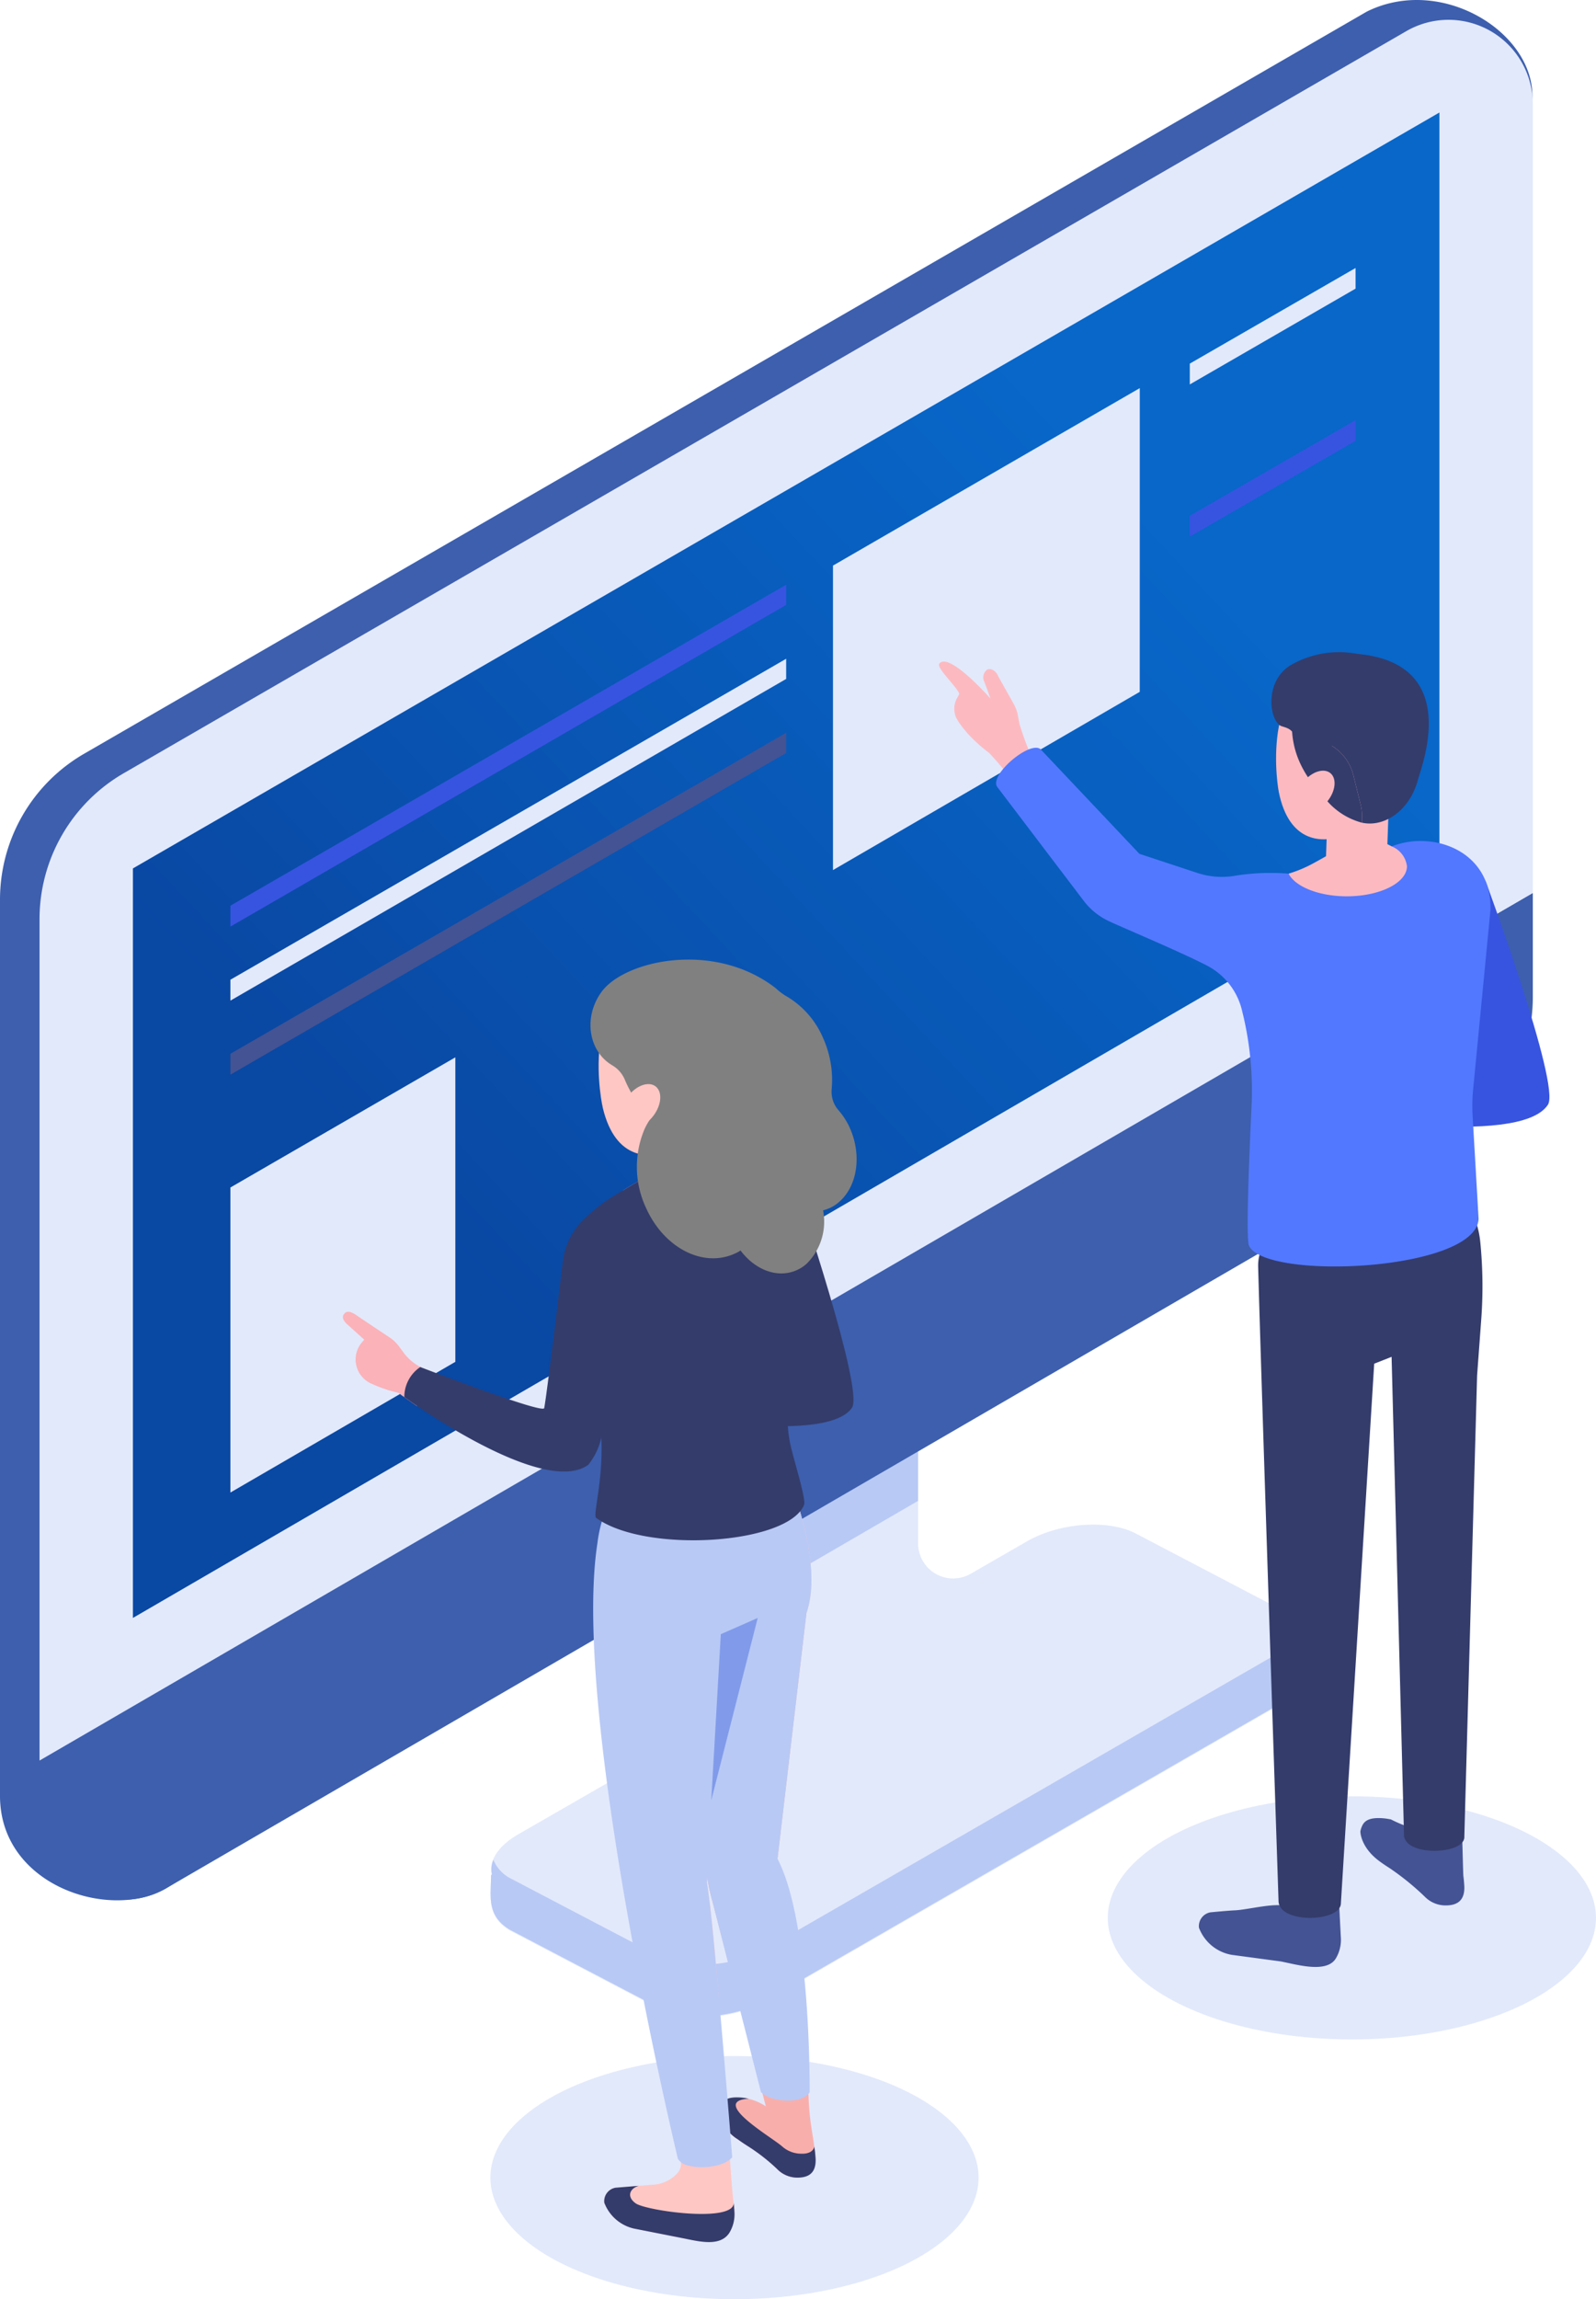
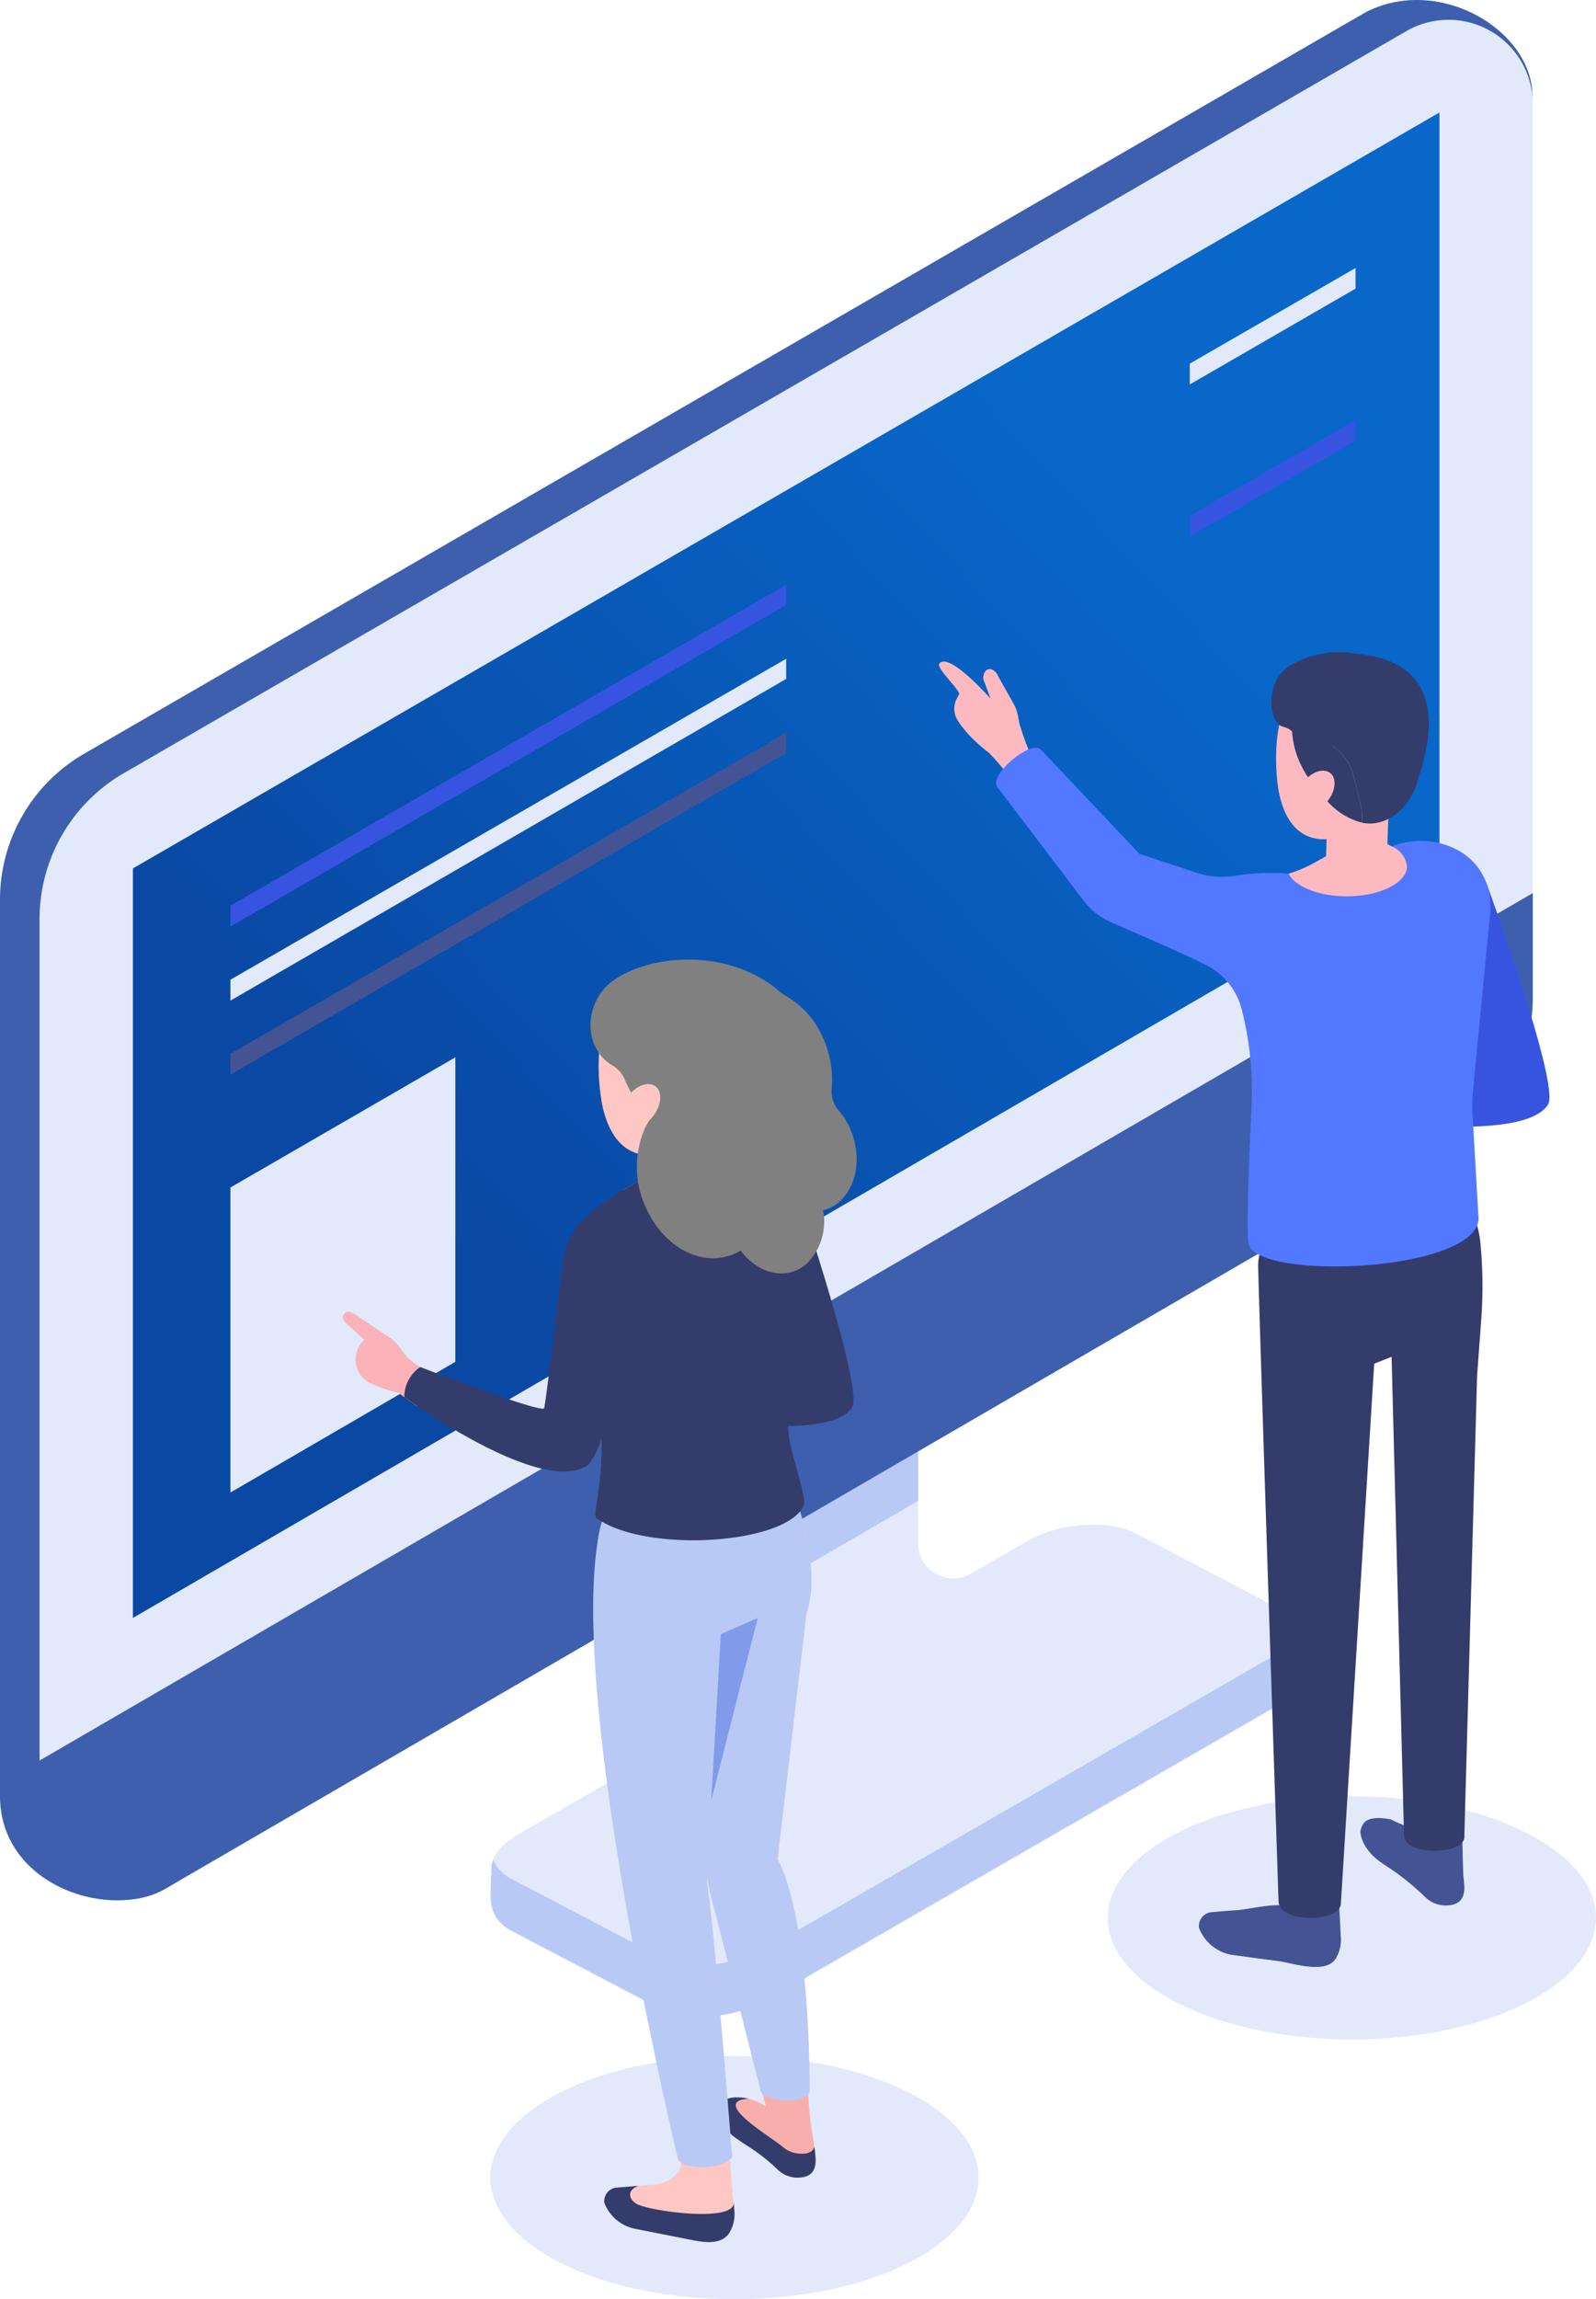
<svg xmlns="http://www.w3.org/2000/svg" width="196.526" height="283.021" viewBox="0 0 196.526 283.021">
  <defs>
    <linearGradient id="linear-gradient" x1="0.5" x2="0" y2="0.533" gradientUnits="objectBoundingBox">
      <stop offset="0" stop-color="#0867c9" />
      <stop offset="1" stop-color="#0948a3" />
    </linearGradient>
  </defs>
  <g id="Group_10692" data-name="Group 10692" transform="translate(-434.606 -29.397)">
    <g id="Group_10641" data-name="Group 10641" transform="translate(434.606 29.397)">
      <g id="Group_10639" data-name="Group 10639" transform="translate(60.407 158.616)">
        <g id="Group_10638" data-name="Group 10638" transform="translate(0 0)">
          <path id="Path_35534" data-name="Path 35534" d="M460.041,153.2l.109-.114c-.428-1.642.673-3.539,3.253-5.022l15.717-9.049a8.638,8.638,0,0,0,4.329-7.487v-7.545l29.183-16.953v5.222a4.319,4.319,0,0,0,6.476,3.744l6.945-4c4.008-2.306,10.005-2.73,13.4-.95l18.3,9.584a3.5,3.5,0,0,1,2.209,3.156c.038-.007.038,4.358.038,4.358-.007,1.464-1.216,3.042-3.432,4.315l-62.543,36.066c-4.005,2.306-10,2.732-13.394.95l-18.3-9.584C459.43,158.111,460.041,155.728,460.041,153.2Z" transform="translate(-459.987 -80.887)" fill="#e2e9fb" />
          <path id="Path_35535" data-name="Path 35535" d="M469.846,135.478V110.254l29.183-14.21v26.141l-29.183,16.95Z" transform="translate(-446.382 -96.044)" fill="#b8c9f5" />
        </g>
        <path id="Path_35536" data-name="Path 35536" d="M471.5,128.658V103.435l4.862-2.368v35.754a8.64,8.64,0,0,1-4.329,7.487l-3.4,1.956a8.622,8.622,0,0,0,2.865-6.4v-11.2Z" transform="translate(-448.061 -89.111)" fill="#81a0ea" />
        <path id="Path_35537" data-name="Path 35537" d="M460.151,143.91a3.012,3.012,0,0,1,.179-1.79,4.537,4.537,0,0,0,2,2.232l18.3,9.587c3.392,1.78,9.389,1.354,13.394-.952l62.543-36.064a6.9,6.9,0,0,0,3.227-3.315,2.79,2.79,0,0,1,.167,1c.038-.007.038,4.358.038,4.358-.007,1.461-1.216,3.039-3.432,4.315l-62.543,36.064c-4.005,2.306-10,2.732-13.394.952l-18.3-9.587c-2.9-1.775-2.285-4.16-2.285-6.69Z" transform="translate(-459.987 -71.805)" fill="#b8c9f5" />
      </g>
      <path id="Path_35538" data-name="Path 35538" d="M623.3,41.213l-4.819,108.529a20.759,20.759,0,0,1-10.331,17.95L455.064,261.841c-6.919,4.02-20.458-.293-20.458-11.379V140.144a20.755,20.755,0,0,1,10.367-17.969L602.91,30.825C611.992,26.319,623.3,33.219,623.3,41.213Z" transform="translate(-434.606 -29.397)" fill="#3d5fae" />
      <g id="Group_10640" data-name="Group 10640" transform="translate(4.867 2.423)">
        <path id="Path_35539" data-name="Path 35539" d="M620.53,75.58V88.415A20.761,20.761,0,0,1,610.2,106.367L452.242,198.11a10.378,10.378,0,0,1-15.591-8.975v-6.752Z" transform="translate(-436.651 31.911)" fill="#3d5fae" />
        <path id="Path_35540" data-name="Path 35540" d="M436.651,141.143a20.761,20.761,0,0,1,10.365-17.969L604.953,31.826A10.38,10.38,0,0,1,620.53,40.81v97.1l-183.879,106.8Z" transform="translate(-436.651 -30.415)" fill="#e2e9fb" />
      </g>
      <path id="Path_35541" data-name="Path 35541" d="M602.361,35.216v91.869L441.483,220.528V128.266Z" transform="translate(-425.116 -21.367)" fill="url(#linear-gradient)" />
    </g>
    <g id="Group_10642" data-name="Group 10642" transform="translate(462.976 62.385)">
      <path id="Path_35542" data-name="Path 35542" d="M446.526,100.107v37.55l27.7-16.09V84.085Z" transform="translate(-446.526 13.081)" fill="#e2e9fb" />
-       <path id="Path_35543" data-name="Path 35543" d="M515.479,49.471,477.7,71.319V108.8l37.775-21.941Z" transform="translate(-403.501 -34.684)" fill="#e2e9fb" />
      <path id="Path_35544" data-name="Path 35544" d="M514.962,59.641l-68.435,39.51v2.573l68.435-39.6Z" transform="translate(-446.526 -20.65)" fill="#3754e0" />
      <path id="Path_35545" data-name="Path 35545" d="M514.962,63.47l-68.435,39.51v2.573l68.435-39.6Z" transform="translate(-446.526 -15.367)" fill="#e2e9fb" />
      <path id="Path_35546" data-name="Path 35546" d="M514.962,67.3l-68.435,39.51v2.573l68.435-39.6Z" transform="translate(-446.526 -10.083)" fill="#445393" />
      <path id="Path_35547" data-name="Path 35547" d="M516.578,43.258V45.8L496.164,57.593V55.03Z" transform="translate(-378.028 -43.258)" fill="#e2e9fb" />
      <path id="Path_35548" data-name="Path 35548" d="M516.578,51.128v2.541L496.164,65.463V62.9Z" transform="translate(-378.028 -32.398)" fill="#3754e0" />
    </g>
    <g id="Group_10646" data-name="Group 10646" transform="translate(550.234 109.676)">
      <ellipse id="Ellipse_8931" data-name="Ellipse 8931" cx="30.06" cy="14.965" rx="30.06" ry="14.965" transform="translate(20.778 140.838)" fill="#e2e9fb" style="mix-blend-mode: multiply;isolation: isolate" />
      <g id="Group_10645" data-name="Group 10645">
        <path id="Path_35549" data-name="Path 35549" d="M485.4,68.131c.16-.29.293-.54.293-.54-.314-.9-2.866-3.208-2.463-3.722,1.188-1.518,6.295,4.3,6.295,4.3s-.55-1.566-.766-2.075a1.232,1.232,0,0,1,.267-1.426c.624-.436,1.316.324,1.447.75l1.9,3.387a4.762,4.762,0,0,1,.533,1.471l.19,1.014a36.312,36.312,0,0,0,1.449,3.944l-1.207,4.6a38.649,38.649,0,0,0-3.975-4.972A20,20,0,0,1,487,72.774s-1.725-1.816-1.852-2.72A2.665,2.665,0,0,1,485.4,68.131Z" transform="translate(-483.19 -62.456)" fill="#fcbac0" />
        <g id="Group_10644" data-name="Group 10644" transform="translate(7.03)">
          <path id="Path_35550" data-name="Path 35550" d="M504.99,125.094s0,1.921,2.359,3.653c.333.247.785.555,1.266.859a32.8,32.8,0,0,1,4.3,3.491,3.573,3.573,0,0,0,2.33,1.078c1.442.071,2.711-.39,2.532-2.563-.014-.145-.029-.407-.057-.669l-.043-.35c-.031-.159-.121-4.184-.136-4.272-.174.728-1.185-2.113-1.811-2.142-.945-.045-.814,2.211-1.454,1.616-1.149-1.092-2.377-.593-5.536-2.206l-.6-.1c-2.449-.288-2.825.524-3.073,1.266C505.033,124.875,505,124.992,504.99,125.094Z" transform="translate(-460.137 20.09)" fill="#445393" />
          <path id="Path_35551" data-name="Path 35551" d="M498.058,129.109s2.221-.214,2.963-.243c1.747-.064,5.564-1.159,6.757-.333,1.359.938,4.372,1.723,4.413-.809l1.725.557c.031.538.186,3.672.2,3.87a4.466,4.466,0,0,1-.633,2.663c-1.142,1.8-4.691.754-6.723.345l-6.064-.814a5.27,5.27,0,0,1-4.048-3.339A1.729,1.729,0,0,1,498.058,129.109Z" transform="translate(-471.669 26.012)" fill="#445393" />
          <path id="Path_35552" data-name="Path 35552" d="M525.983,93.858l.714,2.63a11.7,11.7,0,0,1,.364,1.985,55.473,55.473,0,0,1,.11,9.472l-.509,6.9-1.571,56.729c.155,2.28-7.456,2.511-7.43-.226l-1.528-58.811-2.142.843-4.1,66.411c0,2.344-7.6,2.563-7.678-.259,0,0-2.244-67.489-2.509-78.077-.19-7.461,13.368-5.457,13.368-5.774l-7.031-5.5Z" transform="translate(-467.435 -25.794)" fill="#343c6b" />
          <path id="Path_35553" data-name="Path 35553" d="M502.946,105.051s24.871,4.432,28.357-1.026c1.561-2.442-7.652-27.446-7.652-27.446l-2.2-2.725-6.233,1.78c-.831.233-2.03-1.023-2.03-1.023,1.028,3.344,6.383,19.63,7.649,23.45.2.6-18.171,1.859-18.171,1.859C504.063,100.3,504.267,104.475,502.946,105.051Z" transform="translate(-463.348 -48.327)" fill="#3754e0" />
-           <path id="Path_35554" data-name="Path 35554" d="M544.82,113.4l.735,12.666c-.338,6.424-26.2,7.616-28.265,3.315-.4-.84,0-10.679.309-17.16a40.531,40.531,0,0,0-1.03-11.21c-.045-.176-.088-.352-.133-.543a8.418,8.418,0,0,0-4.36-5.6c-3.182-1.649-9.839-4.434-11.945-5.407a8.328,8.328,0,0,1-3.3-2.68L486.316,72.937c-1.164-1.4,3.917-5.76,5.288-4.7l12.181,12.888,7.076,2.335a9.562,9.562,0,0,0,4.834.345,27.7,27.7,0,0,1,6.471-.236,15.292,15.292,0,0,0,3.108-1.311c.84-.457,1.428-.795,1.428-.795l.133-.059,4.331-2.311.338-.179a4.1,4.1,0,0,1,1.6.576,8.1,8.1,0,0,0,1.74.721,10.216,10.216,0,0,1,2.946-.647,9.223,9.223,0,0,1,1.147,0c4.139.2,8.263,3,8.073,8.542l-2.137,22.124A20.666,20.666,0,0,0,544.82,113.4Z" transform="translate(-486.144 -56.304)" fill="#5278ff" />
+           <path id="Path_35554" data-name="Path 35554" d="M544.82,113.4l.735,12.666c-.338,6.424-26.2,7.616-28.265,3.315-.4-.84,0-10.679.309-17.16a40.531,40.531,0,0,0-1.03-11.21c-.045-.176-.088-.352-.133-.543a8.418,8.418,0,0,0-4.36-5.6c-3.182-1.649-9.839-4.434-11.945-5.407a8.328,8.328,0,0,1-3.3-2.68L486.316,72.937c-1.164-1.4,3.917-5.76,5.288-4.7l12.181,12.888,7.076,2.335a9.562,9.562,0,0,0,4.834.345,27.7,27.7,0,0,1,6.471-.236,15.292,15.292,0,0,0,3.108-1.311c.84-.457,1.428-.795,1.428-.795l.133-.059,4.331-2.311.338-.179a4.1,4.1,0,0,1,1.6.576,8.1,8.1,0,0,0,1.74.721,10.216,10.216,0,0,1,2.946-.647,9.223,9.223,0,0,1,1.147,0c4.139.2,8.263,3,8.073,8.542l-2.137,22.124A20.666,20.666,0,0,0,544.82,113.4" transform="translate(-486.144 -56.304)" fill="#5278ff" />
          <path id="Path_35555" data-name="Path 35555" d="M515.847,76.267c0,2.033-3.315,3.7-7.409,3.7-3.446,0-6.364-1.195-7.159-2.785a15.908,15.908,0,0,0,3.108-1.311c.84-.457,1.428-.795,1.428-.795l.133-.059L510.28,72.7a12.272,12.272,0,0,1,1.942.4,7.737,7.737,0,0,1,1.74.721A3.028,3.028,0,0,1,515.847,76.267Z" transform="translate(-465.258 -49.914)" fill="#fcbac0" />
          <path id="Path_35556" data-name="Path 35556" d="M500.972,79.34c1.24,6.128,5.317,6.709,9.146,4.862,4.267-2.059,6.885-7.073,7.138-10.741.388-5.586-3.132-9.232-7.763-9.553C498.942,63.177,500.544,77.217,500.972,79.34Z" transform="translate(-466.155 -62.09)" fill="#fcbac0" />
          <path id="Path_35557" data-name="Path 35557" d="M511.119,69.314,510.691,81.5c-.021.571-.566,1.1-1.542,1.416a6.661,6.661,0,0,1-5.248-.535,1.386,1.386,0,0,1-.7-1.145l.407-12.185Z" transform="translate(-462.613 -54.961)" fill="#fcbac0" />
          <path id="Path_35558" data-name="Path 35558" d="M510.138,72.733a6.327,6.327,0,0,1-5.224,2.58c-.614-.024-1.2-1.528-1.983-2.413-.507-.578-1.273-.545-1.587-.823-1.371-1.216-1.583-5.626,1.483-7.385a11.878,11.878,0,0,1,8.12-1.354c.309.057-1.654,1-1.4,1.195C511.935,66.364,512.2,70.034,510.138,72.733Z" transform="translate(-466.489 -63.128)" fill="#343c6b" />
          <g id="Group_10643" data-name="Group 10643" transform="translate(36.399 0.178)">
            <path id="Path_35559" data-name="Path 35559" d="M509.9,76.226,509,72.6a5.89,5.89,0,0,0-3.905-4.186l-3.637-1.176c.219,3.065,1.526,5.6,4.353,8.585a8.616,8.616,0,0,0,4.243,2.63l.021-.59A5.9,5.9,0,0,0,509.9,76.226Z" transform="translate(-501.413 -57.641)" fill="#343c6b" />
            <path id="Path_35560" data-name="Path 35560" d="M509.5,63.234c-4.427-.4-8.051,3.239-8.059,8.6,0,.328.021.645.043.964l3.637,1.176a5.89,5.89,0,0,1,3.905,4.186l.9,3.629a5.893,5.893,0,0,1,.171,1.633l-.021.59c2.723.607,5.833-1.414,6.888-5.212C517.517,76.8,522.365,64.4,509.5,63.234Z" transform="translate(-501.438 -63.203)" fill="#343c6b" />
          </g>
          <path id="Path_35561" data-name="Path 35561" d="M502.553,70.636c-1.016,1.259-1.178,2.813-.362,3.472s2.3.174,3.32-1.083,1.176-2.813.359-3.472S503.57,69.379,502.553,70.636Z" transform="translate(-464.716 -54.669)" fill="#fcbac0" />
        </g>
      </g>
    </g>
    <g id="Group_10650" data-name="Group 10650" transform="translate(476.826 147.518)">
      <ellipse id="Ellipse_8932" data-name="Ellipse 8932" cx="30.06" cy="14.965" rx="30.06" ry="14.965" transform="translate(18.162 134.971)" fill="#e2e9fb" style="mix-blend-mode: multiply;isolation: isolate" />
      <g id="Group_10649" data-name="Group 10649">
        <g id="Group_10647" data-name="Group 10647" transform="translate(30.819 59.181)">
          <path id="Path_35562" data-name="Path 35562" d="M470.432,115.87l1.671,27.843a19.346,19.346,0,0,0,.764,4.493l6.6,25.325a6.8,6.8,0,0,0-2.68-1.035c-.283-.014-.545-.029-.814-.029h-.466a1.845,1.845,0,0,0-1.709,1.259c-.029.112-.057.226-.071.324a4.857,4.857,0,0,0,2.29,3.546c.326.243.764.538,1.23.835a23.3,23.3,0,0,1,3.618,2.825,3.457,3.457,0,0,0,2.259,1.047,2.347,2.347,0,0,0,2.461-2.487c-.014-.143-.029-.4-.057-.65l-.043-.34c-.014-.14-.028-.226-.043-.326-.083-.578-.183-1.228-.283-1.835a33.875,33.875,0,0,1-.424-4.127c-.3-5.99-1.271-21.11-3.829-29.476l3.56-30.228Z" transform="translate(-458.206 -91.556)" fill="#f8afac" />
          <path id="Path_35563" data-name="Path 35563" d="M467.833,195.893l4.484-.367a4.364,4.364,0,0,0,3.163-1.447,1.693,1.693,0,0,0,.374-1.516c-2.482-10.8-14.887-68.267-8.7-81.319,6.911-14.57,21.9-2.98,21.9-2.98s4.505,10.684,2.287,16.91c-1.992,5.591-10.708,7.913-10.708,7.913l-1.54,25.256c1.495,9.058,2.82,36.78,3.3,39.436a5.954,5.954,0,0,1-.533,3.651c-1.126,1.683-3.677,1.09-5.648.693l-5.828-1.15a5.112,5.112,0,0,1-3.929-3.239A1.679,1.679,0,0,1,467.833,195.893Z" transform="translate(-465.087 -103.895)" fill="#fec7c4" />
          <path id="Path_35564" data-name="Path 35564" d="M471.888,138.978c-.029.112-.057.226-.071.324a4.168,4.168,0,0,0,1.088,2.43c-.083-1.171-.155-2.416-.252-3.715A1.776,1.776,0,0,0,471.888,138.978Z" transform="translate(-456.295 -56.807)" fill="#535873" />
          <path id="Path_35565" data-name="Path 35565" d="M471.817,139.491a4.856,4.856,0,0,0,2.29,3.546c.326.243.764.538,1.23.835a23.3,23.3,0,0,1,3.618,2.825,3.457,3.457,0,0,0,2.259,1.047c1.4.069,2.632-.378,2.461-2.487-.014-.143-.029-.4-.057-.65l-.043-.34c-.028-.155-.028-.24-.043-.326-.169.707-.947.89-1.554.864a3.545,3.545,0,0,1-2.349-.842c-1.116-1.061-9.122-5.631-4.172-5.931l-.578-.1c-2.38-.278-2.749.509-2.989,1.23C471.86,139.28,471.831,139.394,471.817,139.491Z" transform="translate(-456.295 -56.996)" fill="#343c6b" />
          <path id="Path_35566" data-name="Path 35566" d="M491.555,125.1c.876-2.473.707-5.636.157-8.561a45.131,45.131,0,0,0-2.444-8.349s-14.427-11.3-21.9,2.98a17.087,17.087,0,0,0-1.554,5.355c-3.251,21.113,9.92,75.754,9.92,75.754a2.026,2.026,0,0,0,1.328.819,1.553,1.553,0,0,0,.367.086c1.683.309,4.1-.043,4.988-1.116,0,0-2.216-28.372-3.106-33.8l.038-.688a20.112,20.112,0,0,0,.609,2.889l6,23.583a3.492,3.492,0,0,0,1.74.85l.381.083c1.414.269,3.108.129,3.872-.9,0,0,.214-20.822-3.958-28.755Z" transform="translate(-465.295 -103.822)" fill="#b8c9f5" />
          <path id="Path_35567" data-name="Path 35567" d="M471.406,135.53l1.176-20.449,4.545-2Z" transform="translate(-456.863 -91.22)" fill="#819bea" />
          <path id="Path_35568" data-name="Path 35568" d="M467.252,142.687l2.877-.236c-1.147.321-1.53,1.368-.371,2.168,1.319.909,12.016,2.413,12.059-.045.047.488.071.873.083,1.066a4.356,4.356,0,0,1-.616,2.585c-1.112,1.749-3.677,1.09-5.648.693l-5.828-1.15a5.112,5.112,0,0,1-3.929-3.239A1.679,1.679,0,0,1,467.252,142.687Z" transform="translate(-464.505 -50.688)" fill="#343c6b" />
        </g>
        <path id="Path_35569" data-name="Path 35569" d="M467.816,118.746s22.764,4.6,26.084-.343c1.488-2.211-6.738-26.5-6.738-26.5l-1.68-1.435-5.767,1.507c-.769.2-1.842-.985-1.842-.985.873,3.1,5.448,18.178,6.531,21.715.169.55-16.738,1.323-16.738,1.323C468.942,114.407,469.042,118.244,467.816,118.746Z" transform="translate(-431.205 -63.247)" fill="#343c6b" />
        <path id="Path_35570" data-name="Path 35570" d="M478.726,93.1a7.241,7.241,0,0,1-4.653,2.361,9.319,9.319,0,0,1-2.3-.3c-1.38-.376-3.741-1.145-4.936-1.549.4-.245.8-.5,1.214-.735l1.428-.823,5.188-2.994,3.254,1.131A1.829,1.829,0,0,1,478.726,93.1Z" transform="translate(-432.354 -65.185)" fill="#fbb2b8" />
        <g id="Group_10648" data-name="Group 10648" transform="translate(31.494 1.986)">
          <path id="Path_35571" data-name="Path 35571" d="M466.1,96.156c1.509,6.3,5.75,6.752,9.646,4.7,4.344-2.287,6.869-7.575,7-11.381.2-5.8-3.582-9.444-8.387-9.606C463.411,79.5,465.582,93.974,466.1,96.156Z" transform="translate(-465.579 -79.863)" fill="#fec7c4" />
          <path id="Path_35572" data-name="Path 35572" d="M476.228,85.239V97.867c0,.59-.547,1.159-1.545,1.523a6.9,6.9,0,0,1-5.453-.364,1.436,1.436,0,0,1-.774-1.159l-.021-12.628Z" transform="translate(-461.636 -72.444)" fill="#fbb2b8" />
        </g>
        <path id="Path_35573" data-name="Path 35573" d="M463.9,104.906l-2.432,3.948c-1.43-.988-2.3-1.637-2.3-1.637a17.207,17.207,0,0,1-3.5-1.216,3.254,3.254,0,0,1-.928-5.05l.24-.271s-1.7-1.545-2.1-1.892c-.45-.4-.643-.838-.455-1.169.357-.638,1.014-.343,1.571.038,1.04.712,4.186,2.8,4.186,2.8a4.681,4.681,0,0,1,1.08,1.054l.59.8a6.03,6.03,0,0,0,2.566,1.973S462.975,104.53,463.9,104.906Z" transform="translate(-452.346 -53.89)" fill="#fbb2b8" />
        <path id="Path_35574" data-name="Path 35574" d="M503.474,113.718l.8-6.709,1.095-9.137c.048-6.435-4.355-9.03-8.78-8.446a9.316,9.316,0,0,0-2.535.678c-.345.143-2.987-1.309-3.332-1.142l-.436.252-4.1,2.366-1.092.628-1.428.823c-.4.238-.809.485-1.214.735l-.25.143a21.623,21.623,0,0,0-4.879,3.713,8.853,8.853,0,0,0-2.283,5s-1.916,16.1-2.273,17.928c-.143.762-15.263-5.055-15.263-5.055a4.451,4.451,0,0,0-1.964,3.7s17.036,12.445,22.662,8.328a8.3,8.3,0,0,0,1.6-3.339c.226,4.919-.885,8.923-.709,9.751a.223.223,0,0,0,.059.119c6.019,4.415,23.614,3.3,25.613-1.592.274-.666-1.2-5.307-1.654-7.295C502.26,121.379,503.01,117.574,503.474,113.718Z" transform="translate(-447.975 -65.339)" fill="#343c6b" />
        <path id="Path_35575" data-name="Path 35575" d="M466.53,82.988c2.854-3.884,13.847-6.314,21.415-.457a8.57,8.57,0,0,0,1.145.895,10.954,10.954,0,0,1,4.7,5.236,12.6,12.6,0,0,1,1.064,6.345,3.463,3.463,0,0,0,.881,2.611,8.728,8.728,0,0,1,1.359,2.14c1.511,3.37.9,7.178-1.3,9.082a4.558,4.558,0,0,1-.859.612,4.875,4.875,0,0,1-1.138.443,7.284,7.284,0,0,1-2.028,6.578,4.579,4.579,0,0,1-.859.609c-2.409,1.321-5.369.3-7.278-2.247-.086.055-.171.117-.259.164-3.963,2.173-9.049-.243-11.369-5.386a11.9,11.9,0,0,1-.162-9.784,8.626,8.626,0,0,1,.731-1.257,14.956,14.956,0,0,1-3.17-4.717,3.7,3.7,0,0,0-1.518-1.783c-.133-.079-.264-.164-.4-.255C464.831,89.942,464.355,85.946,466.53,82.988Z" transform="translate(-434.667 -79.028)" fill="gray" />
        <path id="Path_35576" data-name="Path 35576" d="M467.576,86.984c-1.007,1.338-1.116,2.954-.247,3.608s2.392.1,3.4-1.242,1.116-2.954.247-3.608S468.581,85.644,467.576,86.984Z" transform="translate(-432.479 -70.142)" fill="#fec7c4" />
      </g>
    </g>
  </g>
</svg>